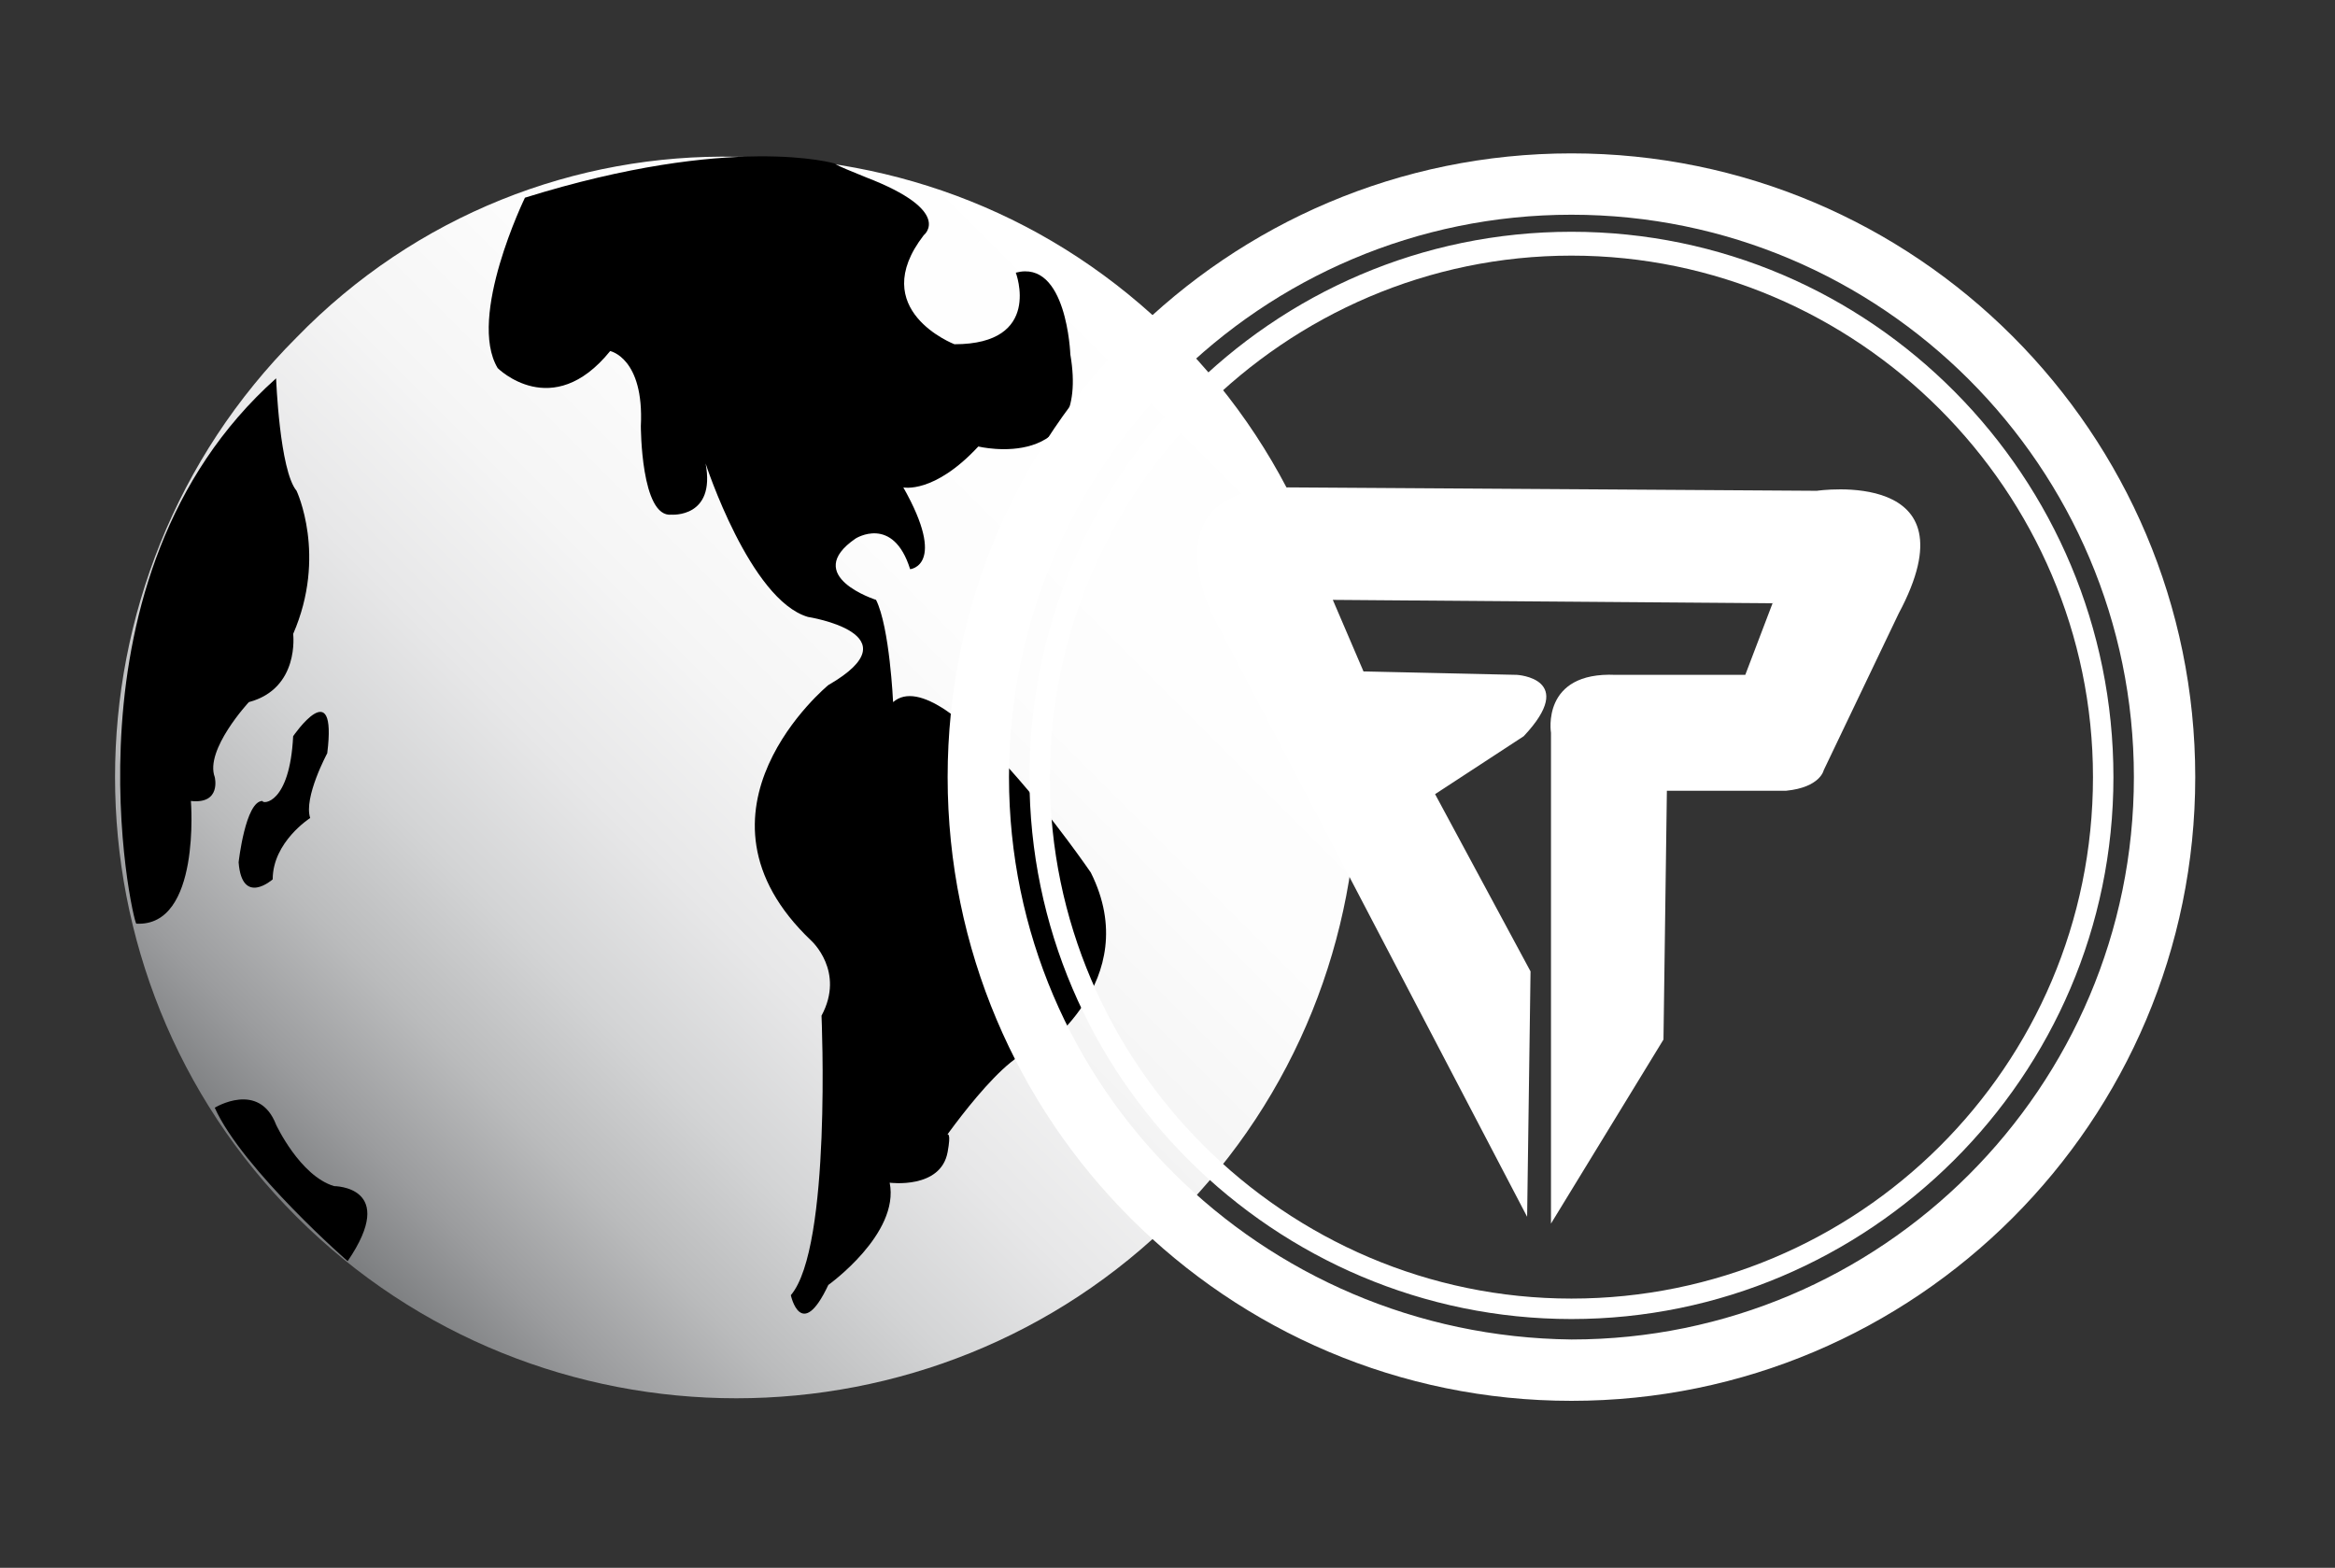
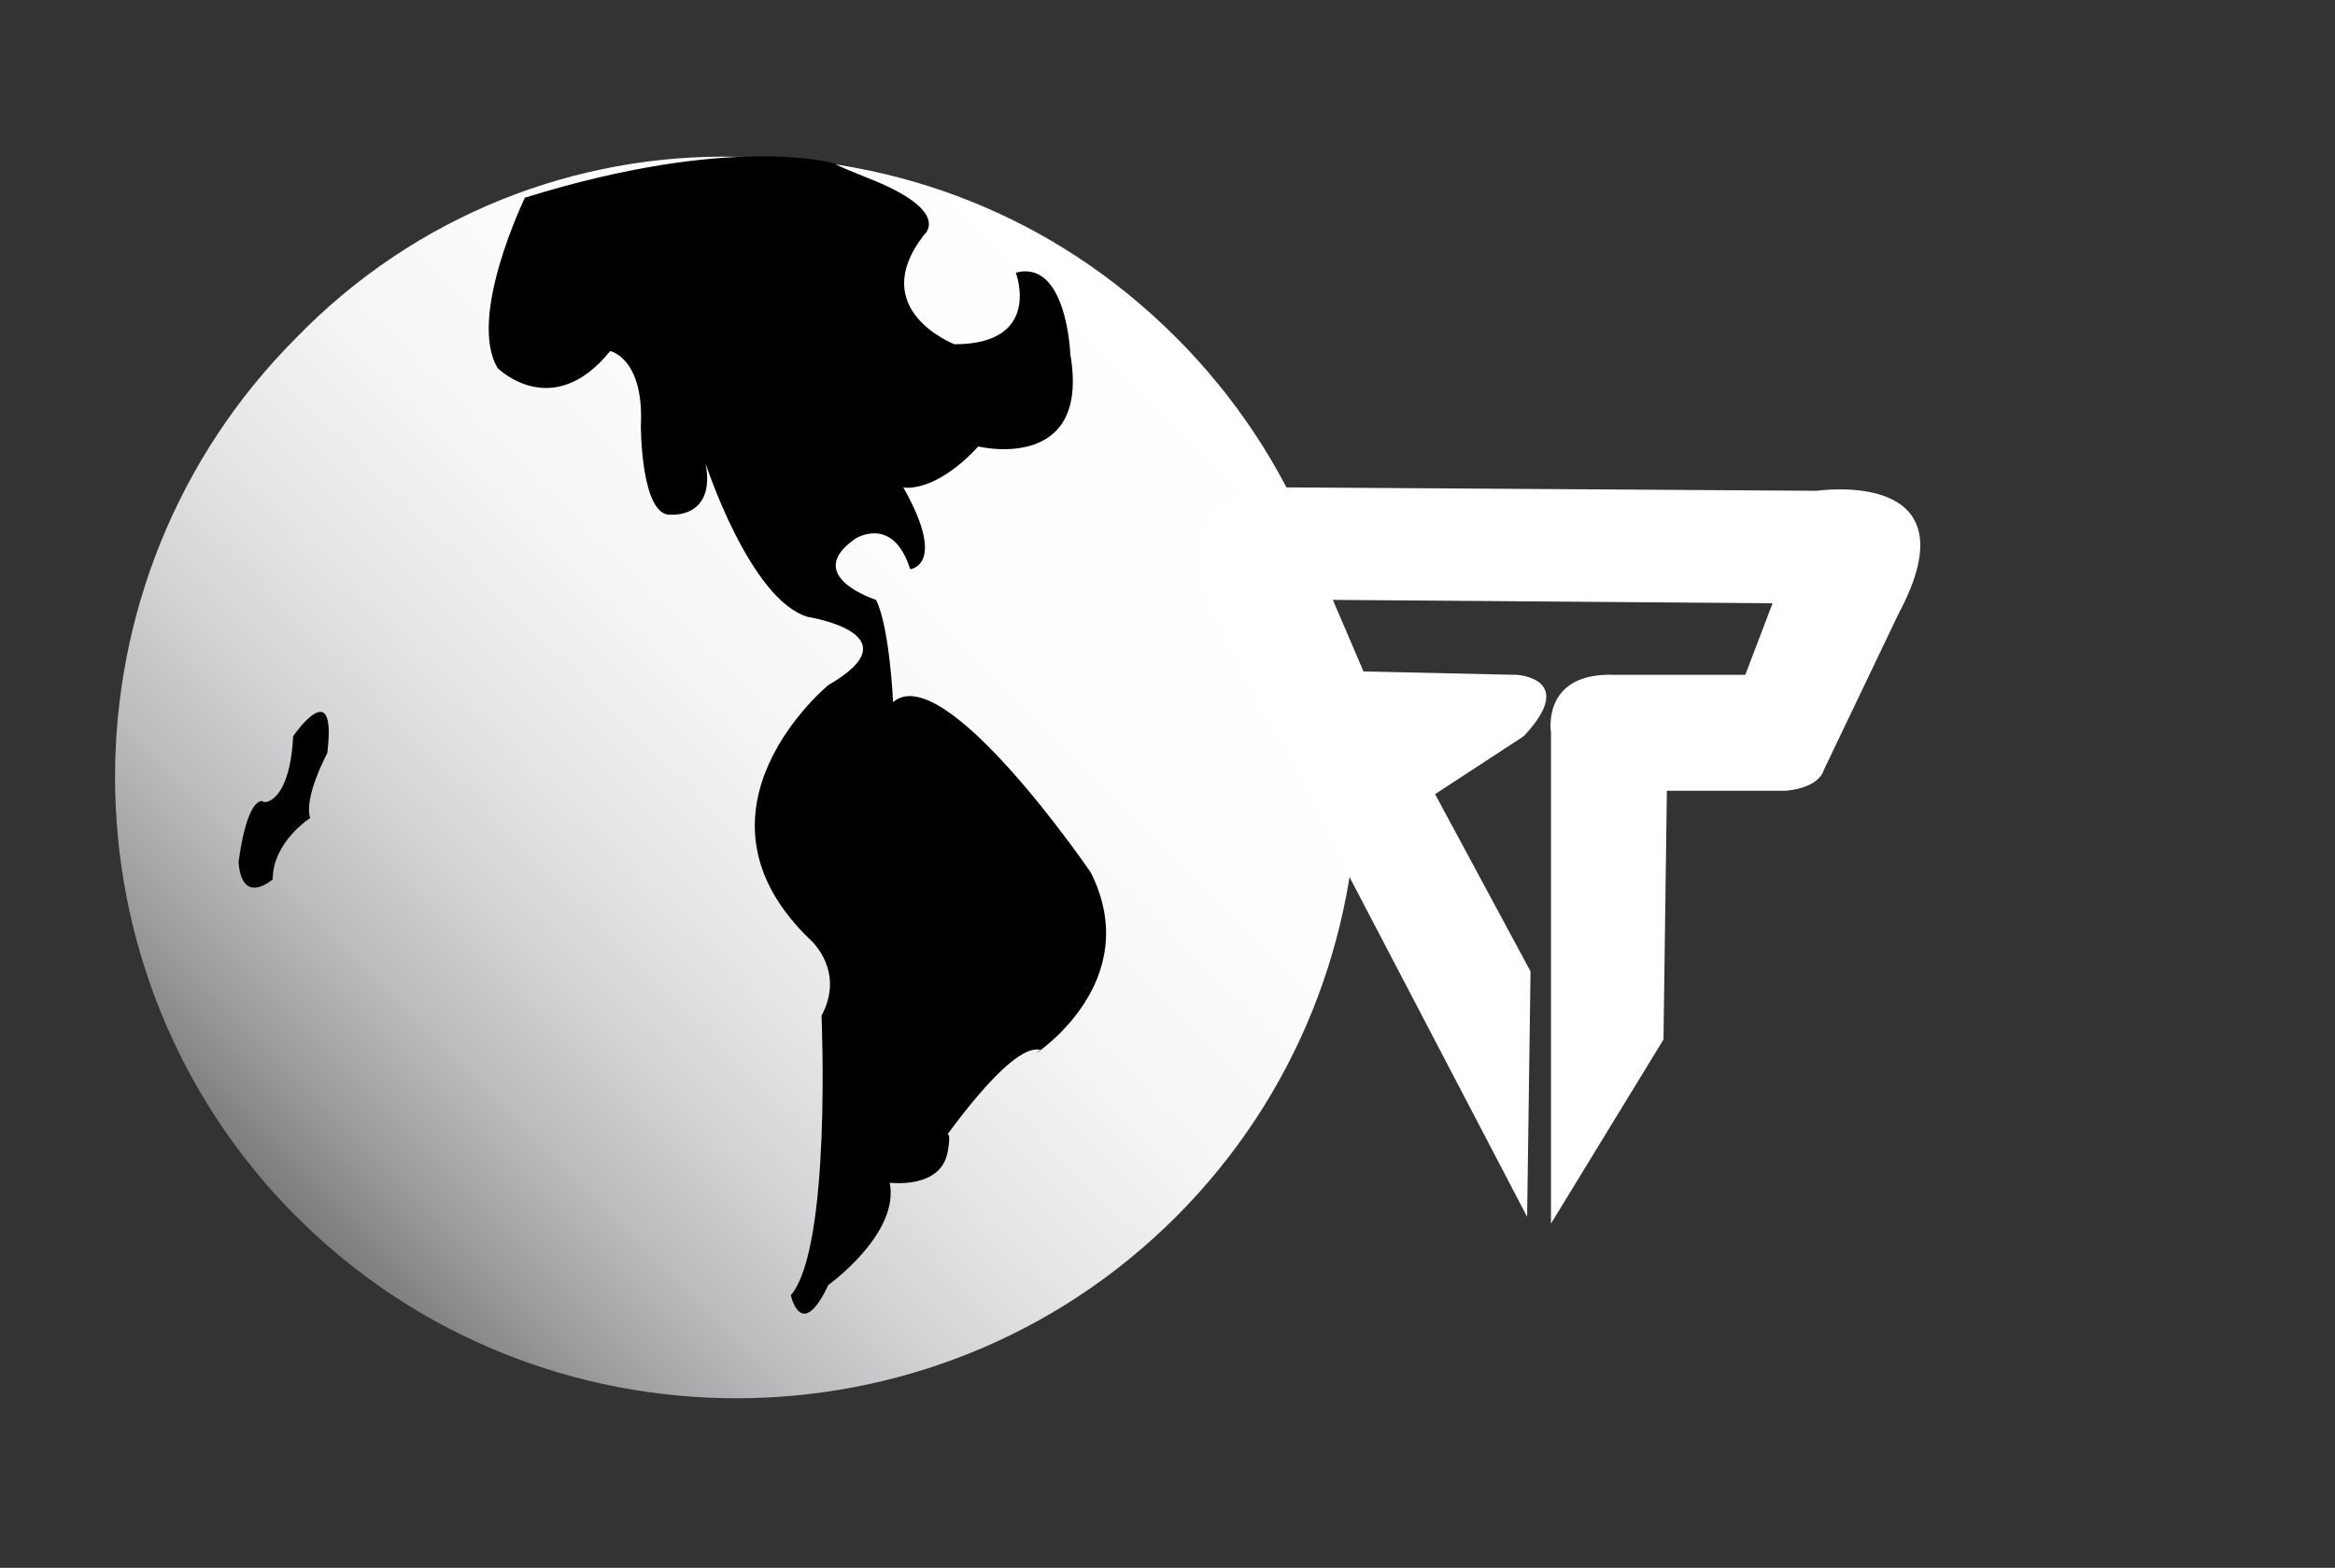
<svg xmlns="http://www.w3.org/2000/svg" xmlns:xlink="http://www.w3.org/1999/xlink" id="Capa_1" x="0px" y="0px" viewBox="0 0 68.5 46" style="enable-background:new 0 0 68.5 46;" xml:space="preserve">
  <rect x="0" y="0" width="68.5" height="46" fill="#333333" stroke="none" />
  <style type="text/css">			.st0{clip-path:url(#SVGID_00000165914037972882933410000016228128564075919772_);fill:url(#SVGID_00000000906106207521854690000017050305481212661176_);}	.st1{fill:#FFFFFF;}</style>
  <g>
    <g>
      <g>
        <g>
          <defs>
            <path id="SVGID_1_" d="M8.7,9.9c-7.1,7.1-7.1,18.7,0,25.8c7.1,7.1,18.7,7.1,25.8,0c7.1-7.1,7.1-18.7,0-25.8      c-3.6-3.6-8.2-5.3-12.9-5.3C16.9,4.5,12.2,6.3,8.7,9.9" />
          </defs>
          <clipPath id="SVGID_00000062191214337039922350000015581098315646753929_">
            <use xlink:href="#SVGID_1_" style="overflow:visible;" />
          </clipPath>
          <linearGradient id="SVGID_00000176724075414804706330000013443878849798737341_" gradientUnits="userSpaceOnUse" x1="-1020.088" y1="46.245" x2="-1018.975" y2="46.245" gradientTransform="matrix(-23.954 23.954 -23.954 -23.954 -23292.211 25552.941)">
            <stop offset="0" style="stop-color:#FFFFFF" />
            <stop offset="0.297" style="stop-color:#FDFDFD" />
            <stop offset="0.46" style="stop-color:#F5F5F5" />
            <stop offset="0.591" style="stop-color:#E7E7E8" />
            <stop offset="0.704" style="stop-color:#D3D4D5" />
            <stop offset="0.807" style="stop-color:#BABBBC" />
            <stop offset="0.901" style="stop-color:#9B9C9E" />
            <stop offset="0.988" style="stop-color:#77797B" />
            <stop offset="1" style="stop-color:#717375" />
          </linearGradient>
          <polygon style="clip-path:url(#SVGID_00000062191214337039922350000015581098315646753929_);fill:url(#SVGID_00000176724075414804706330000013443878849798737341_);" points="     60.7,23.7 21.6,62.8 -17.6,23.7 21.6,-15.5     " />
        </g>
      </g>
-       <path d="M8.1,11.1c0,0,0.1,2.7,0.6,3.3c0,0,0.9,1.9-0.1,4.2c0,0,0.2,1.6-1.3,2c0,0-1.3,1.4-1,2.2c0,0,0.2,0.8-0.7,0.7   c0,0,0.3,3.7-1.6,3.6C3.9,27.1,1.6,16.9,8.1,11.1" />
      <path d="M8.6,21.6c0,0,1.3-1.9,1,0.5c0,0-0.7,1.3-0.5,1.9c0,0-1.1,0.7-1.1,1.8c0,0-0.9,0.8-1-0.5c0,0,0.2-1.8,0.7-1.8   C7.7,23.6,8.5,23.6,8.6,21.6" />
-       <path d="M6.3,32.5c0,0,1.3-0.8,1.8,0.5c0,0,0.7,1.5,1.7,1.8c0,0,1.9,0,0.4,2.2C10.3,37.1,7.1,34.3,6.3,32.5" />
      <path d="M15.4,5.8c0,0-1.7,3.5-0.8,5c0,0,1.6,1.6,3.3-0.5c0,0,1,0.2,0.9,2.2c0,0,0,2.7,0.9,2.6c0,0,1.3,0.1,1-1.5c0,0,1.3,4,3,4.5   c0,0,3.2,0.5,0.6,2c0,0-4.5,3.7-0.5,7.5c0,0,1,0.9,0.3,2.2c0,0,0.3,6.8-0.9,8.2c0,0,0.3,1.4,1.1-0.3c0,0,2.1-1.5,1.8-3   c0,0,1.5,0.2,1.7-0.9c0.2-1.1-0.3-0.1-0.3-0.1s2.1-3.1,3-2.9c0.1,0-0.1,0.1-0.1,0.1s3.2-2.1,1.6-5.3c0,0-4.3-6.3-5.8-5   c0,0-0.1-2.2-0.5-3c0,0-2.2-0.7-0.6-1.8c0,0,1.1-0.7,1.6,0.9c0,0,1.1-0.1-0.2-2.4c0,0,0.9,0.2,2.2-1.2c0,0,3.3,0.8,2.7-2.7   c0,0-0.1-2.8-1.6-2.4c0,0,0.8,2.1-1.8,2.1c-0.8,0,0,0,0,0s-2.6-1-0.9-3.2c0,0,0.9-0.7-1.7-1.7c-1-0.4-0.9-0.4-0.9-0.4   S21.5,3.9,15.4,5.8" />
-       <path class="st1" d="M27.8,22.8c0,10.1,8.2,18.3,18.3,18.3c10.1,0,18.3-8.2,18.3-18.3S56.2,4.5,46.1,4.5   C36,4.5,27.8,12.7,27.8,22.8 M29.6,22.8c0-9.1,7.4-16.5,16.5-16.5s16.5,7.4,16.5,16.5s-7.4,16.5-16.5,16.5   C37,39.2,29.6,31.9,29.6,22.8" />
-       <path class="st1" d="M30.2,22.8c0,8.8,7.2,15.9,15.9,15.9S62,31.6,62,22.8S54.9,6.8,46.1,6.8C37.3,6.8,30.2,14,30.2,22.8    M30.8,22.8c0-8.4,6.9-15.3,15.3-15.3s15.3,6.9,15.3,15.3c0,8.5-6.9,15.3-15.3,15.3C37.7,38.1,30.8,31.2,30.8,22.8" />
      <path class="st1" d="M44.8,35.7l-9.2-17.6c0,0-2-3.8,2.2-3.8l15.5,0.1c0,0,4.7-0.7,2.4,3.6l-2.2,4.6c0,0-0.1,0.5-1.1,0.6h-3.5   l-0.1,7.3l-3.3,5.4V21.5c0,0-0.3-1.8,1.9-1.7h3.8l0.8-2.1l-12.9-0.1l0.9,2.1l4.5,0.1c0,0,1.8,0.1,0.2,1.8l-2.6,1.7l2.8,5.2   L44.8,35.7z" />
    </g>
  </g>
</svg>